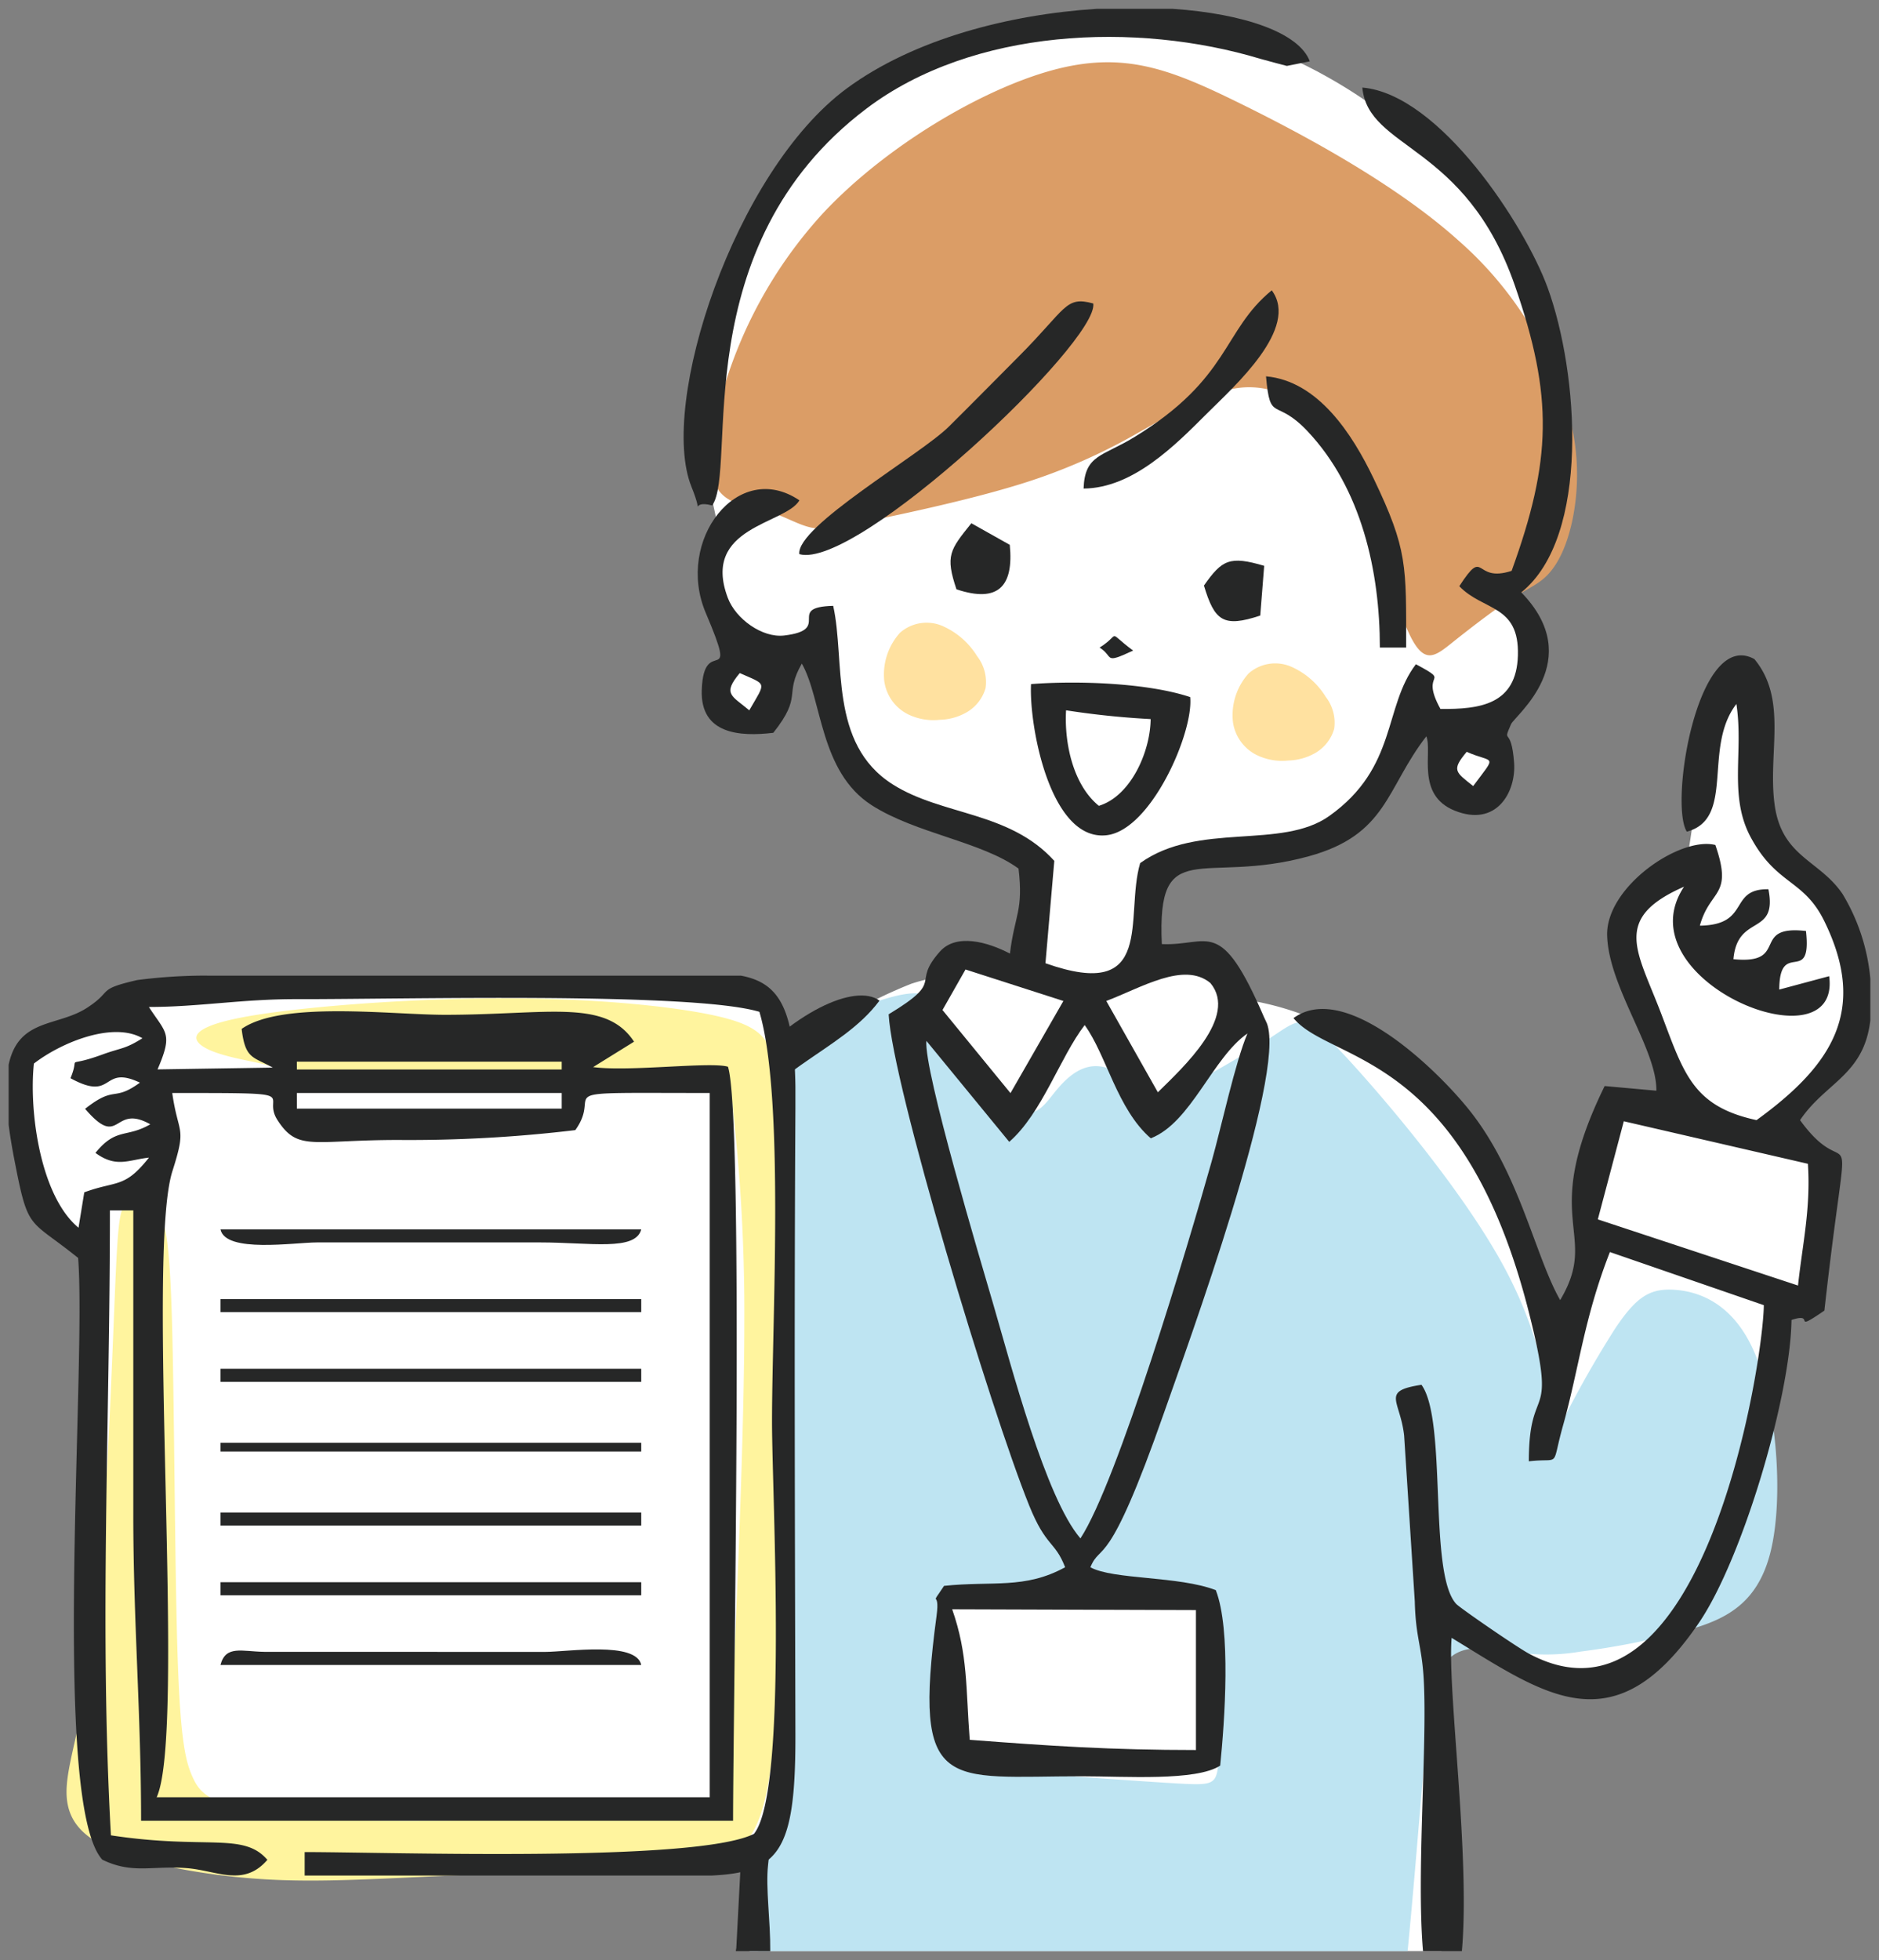
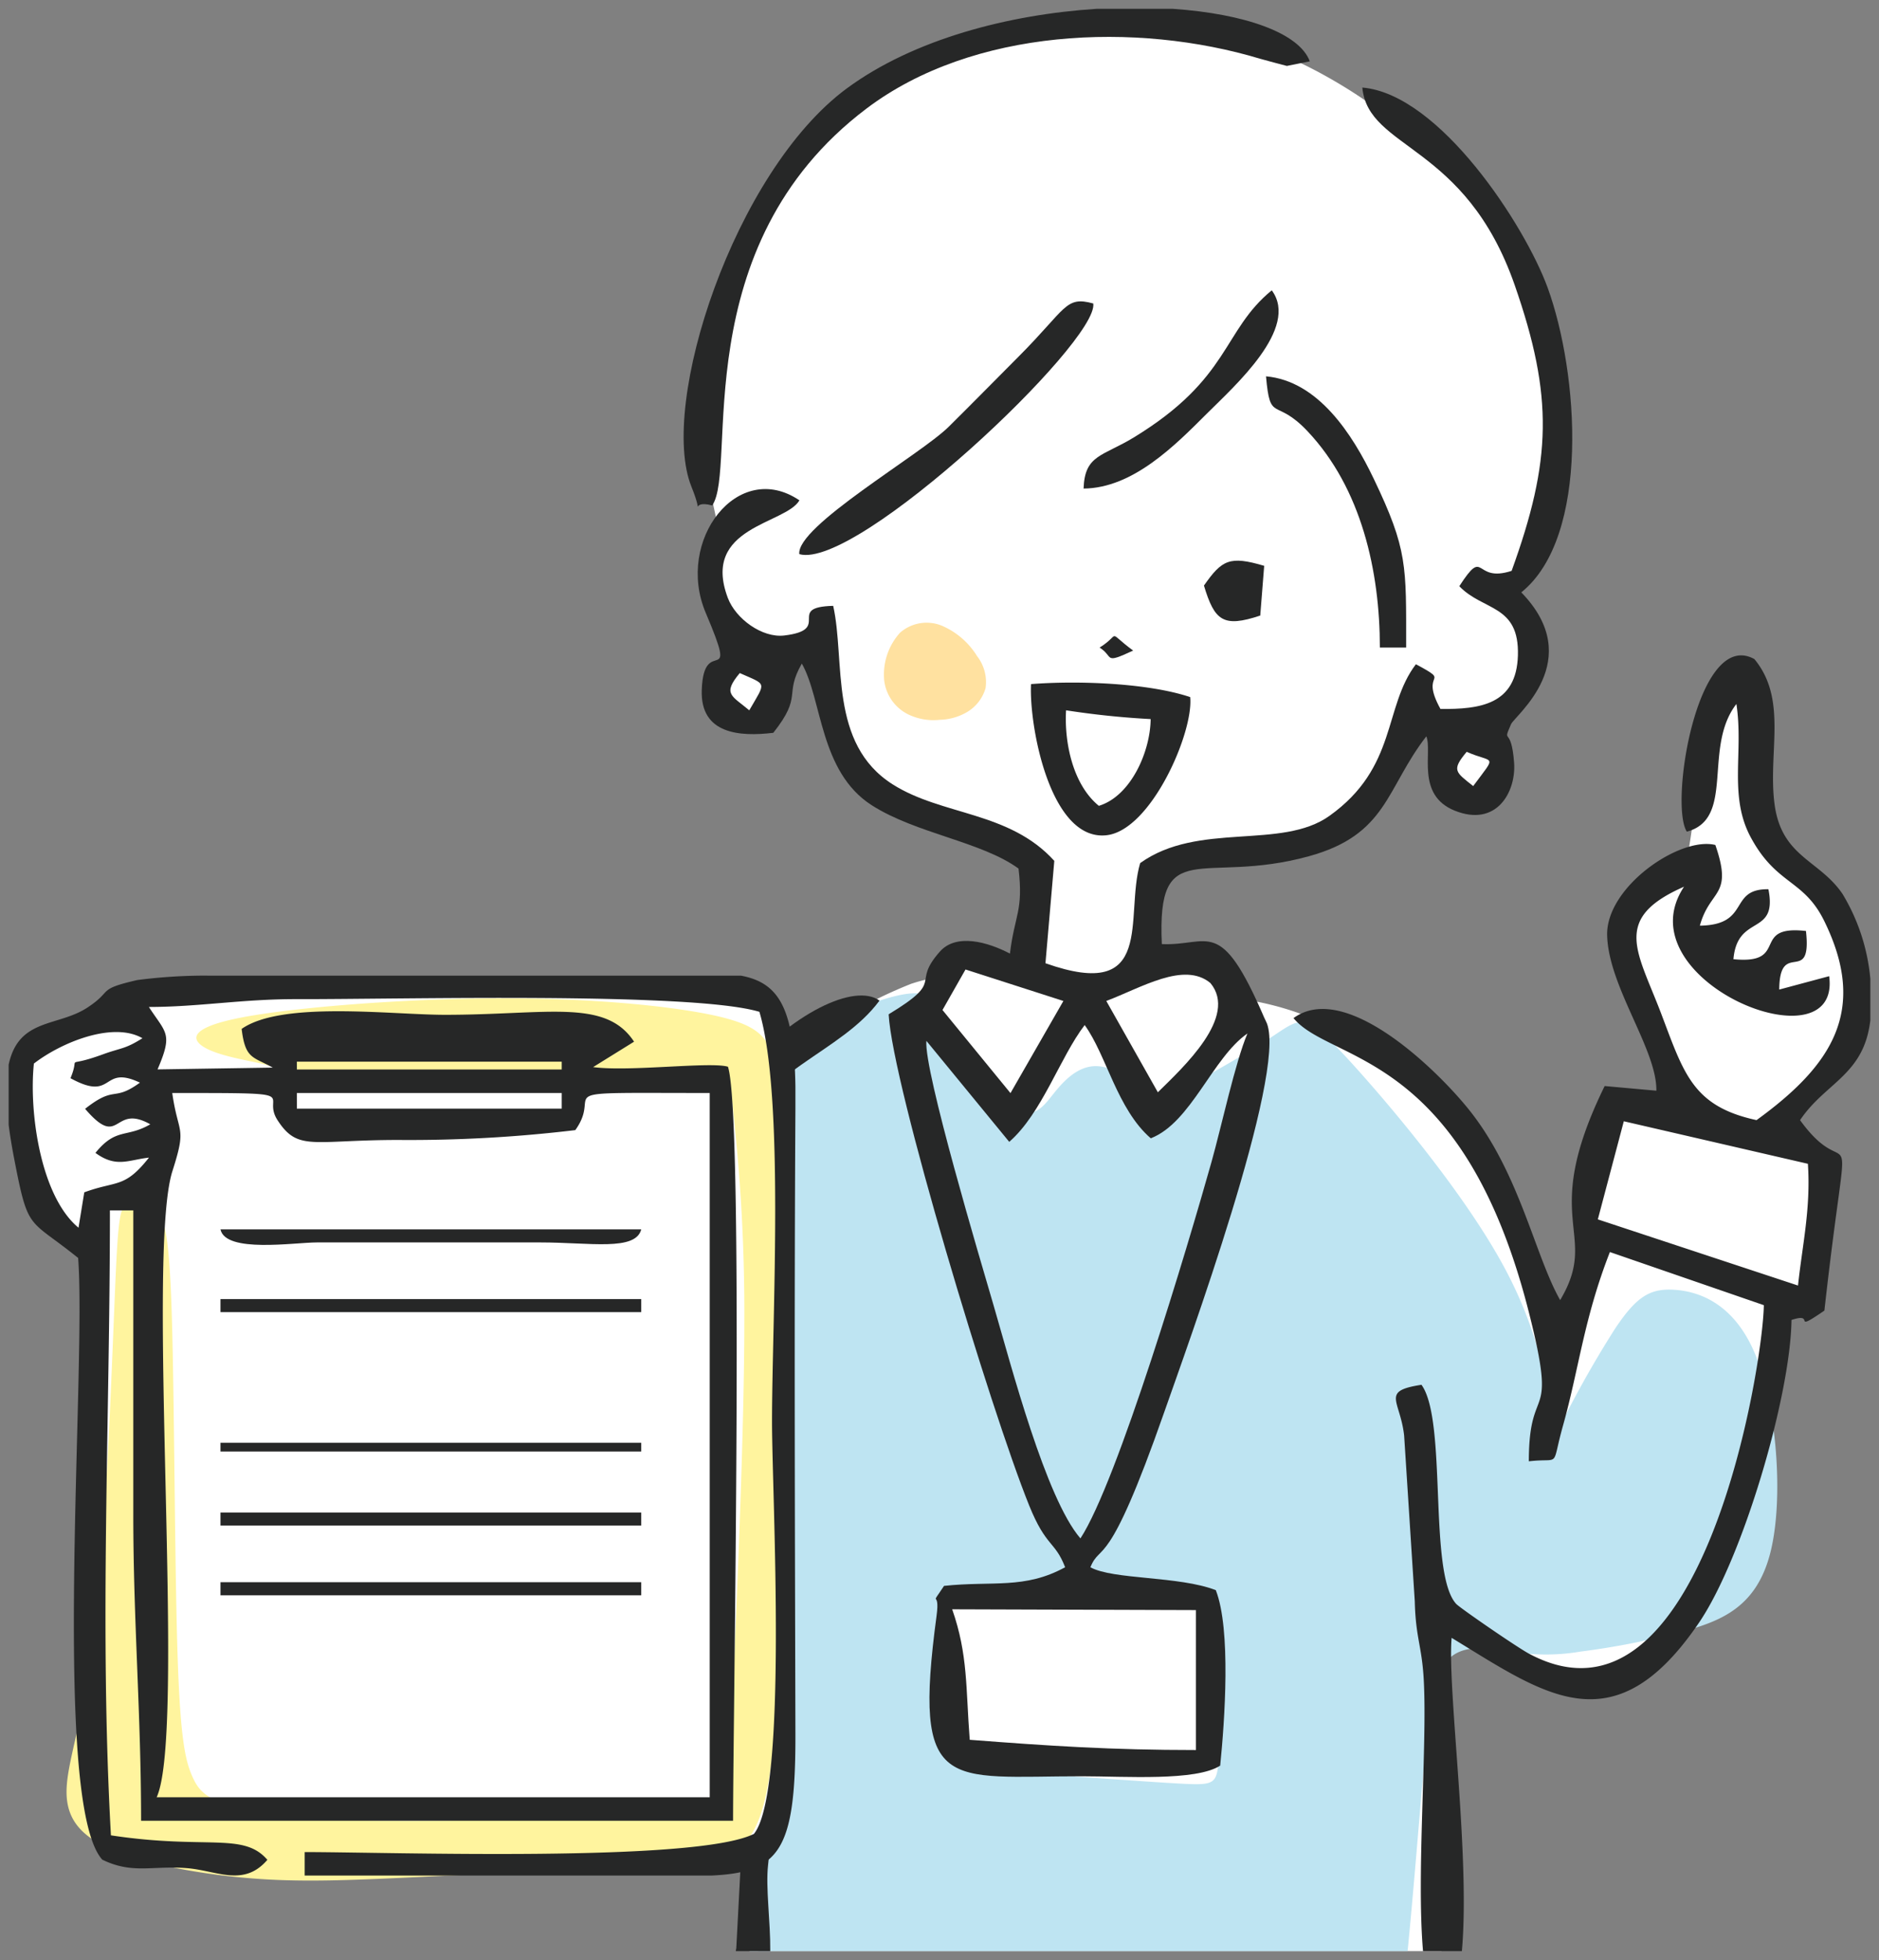
<svg xmlns="http://www.w3.org/2000/svg" width="257" height="268" viewBox="0 0 257 268">
  <rect x="0" y="0" width="257" height="268" fill="#808080" stroke="none" />
  <defs>
    <clipPath id="clip-path">
      <rect id="長方形_653" data-name="長方形 653" width="254.628" height="265.584" fill="none" />
    </clipPath>
  </defs>
  <g id="mv" transform="translate(-15965 1754)">
    <rect id="長方形_657" data-name="長方形 657" width="257" height="268" transform="translate(15965 -1754)" fill="#fff" opacity="0" />
    <g id="グループ_143" data-name="グループ 143" transform="translate(15966.186 -1752.792)">
      <g id="グループ_136" data-name="グループ 136" clip-path="url(#clip-path)">
        <path id="パス_1330" data-name="パス 1330" d="M110.483,207.457q.809-5.581,1.633-10.74c1.613-10.132,3.226-19,4.754-25.327a86.045,86.045,0,0,1,4.23-13.22,22.1,22.1,0,0,1,5.614-8.783A85.835,85.835,0,0,1,140,139.47,61.152,61.152,0,0,1,150.65,134a21.852,21.852,0,0,1,3.825-.913c.576-.2.8-.728,1.058-1.311s.534-1.223.674-1.544.139-.32,1.62.047,4.443,1.1,6.08,1.467,1.947.383,2.144.112.28-.825.588-3.166a79.563,79.563,0,0,0,.824-8.892c-.02-2.419-.595-3.127-1.511-3.74a24.767,24.767,0,0,0-4.843-2.128c-2.667-1-6.742-2.475-9.817-3.937a21.61,21.61,0,0,1-6.773-4.641,24.439,24.439,0,0,1-3.833-5.777,22.261,22.261,0,0,1-2.294-6.2c-.359-2.1-.176-4.245-.592-5.133s-1.427-.523-2.5-.289a9.922,9.922,0,0,0-2.837.754c-.617.413-.708,1.132-.677,2.3a11.009,11.009,0,0,1-.309,4.078,4.951,4.951,0,0,1-2.89,2.728,3.681,3.681,0,0,1-3.433-.109,3.8,3.8,0,0,1-.925-3.055,5.545,5.545,0,0,1,.858-3.117,6.33,6.33,0,0,1,2.333-1.862c.742-.365,1.241-.454,1.034-1.094a12.8,12.8,0,0,0-2.215-3.092c-1.094-1.256-2.367-2.572-2.731-4.535s.18-4.575.454-6.369a10.99,10.99,0,0,0,.022-4.163c-.256-1.392-.771-3.2-1.17-6.435a54.158,54.158,0,0,1-.136-12.489,55.17,55.17,0,0,1,3.857-13.922A83.158,83.158,0,0,1,134.1,22.688a38.806,38.806,0,0,1,11.754-11.9,53.051,53.051,0,0,1,17.287-6.5A82.589,82.589,0,0,1,180.731,2.8a52.191,52.191,0,0,1,16.075,2.329,68.673,68.673,0,0,1,17.083,8.879,95.138,95.138,0,0,1,15.8,13.4,26.705,26.705,0,0,1,6.963,13.563,90.022,90.022,0,0,1,1.668,18.489,44.719,44.719,0,0,1-1.712,12.524,36.036,36.036,0,0,1-2.807,6.834c-.745,1.372-1.1,1.748-.851,2.62s1.108,2.242,1.6,3.976a13.767,13.767,0,0,1,.368,5.514,7.377,7.377,0,0,1-1.945,4.071c-1.042,1.137-2.479,2.158-3.107,3a1.933,1.933,0,0,0-.1,2.254,13.637,13.637,0,0,1,1.087,2.514,4.215,4.215,0,0,1-.347,3.087,4.918,4.918,0,0,1-2.714,2.234,3.626,3.626,0,0,1-2.713-.392,2.416,2.416,0,0,1-1.216-1.484,4.908,4.908,0,0,1-.236-2.674c.224-.947.877-1.827,1.094-2.578a1.768,1.768,0,0,0-.813-2.022,7.816,7.816,0,0,0-3.165-1.467,1.682,1.682,0,0,0-1.893,1.078c-.451.808-.86,2.015-1.713,3.717a34.788,34.788,0,0,1-3.658,5.8,20,20,0,0,1-5.044,4.608,19.345,19.345,0,0,1-7.113,2.391c-3.37.625-8.185,1.226-11.317,1.736a41.85,41.85,0,0,0-5.312,1.133c-.726.208-.726.208-.913,1.564s-.561,4.068-.933,6.474-.745,4.509-.81,5.311.174.3,1.79-.131a56.464,56.464,0,0,1,6.106-1c1.5-.186,1.5-.186,2.244.83s2.244,3.05,2.991,4.069.747,1.015,1.938,1.236a40.48,40.48,0,0,1,6.366,1.654,70,70,0,0,1,8.463,3.814,30.568,30.568,0,0,1,6.291,4.142,55.748,55.748,0,0,1,7.013,7.241,50.632,50.632,0,0,1,5.654,8.906A75.163,75.163,0,0,1,235.413,173c1.281,3.982,2.278,8.241,3,10.213s1.182,1.654,2.033-.865a62.377,62.377,0,0,0,2.452-10.264,11.451,11.451,0,0,0-.385-5.194c-.213-.858-.105-1.256.626-3.965s2.084-7.735,2.8-10.395.8-2.956,1.991-2.742,3.5.944,4.977,1.385a10.759,10.759,0,0,0,1.651.417c2.716.713,5.989,1.448,10.28,2.282,1.478.287,3.077.589,4.739.889a3.6,3.6,0,0,0,1.589,1.157c1.115.558,2.7,1.195,3.6,1.785s1.1,1.134.769,4.472a109.991,109.991,0,0,1-2.019,12.607c-.806,3.138-1.538,3.285-2.122,3.094s-1.025-.721-1.359-.453-.562,1.334-.91,3.157-.819,4.409-1.576,8.061-1.8,8.371-3.077,13.416a83.3,83.3,0,0,1-4.784,14.622,29.03,29.03,0,0,1-7.011,9.464,15.553,15.553,0,0,1-7.7,4.039,13.923,13.923,0,0,1-8.174-1.437,59.758,59.758,0,0,1-8.126-5.13,42.242,42.242,0,0,0-5.705-3.575c-1.057-.434-1.019.1-.9,1.831s.311,4.675.522,12.554.44,20.7.54,27.943c.021,1.535.036,2.819.045,3.9H128.5c.363-7.391.817-15.28,1.142-25.718.349-11.217.548-25.375.036-32.278s-1.735-6.554-5.1-5.757a56.607,56.607,0,0,0-14.095,4.939" transform="translate(-27.213 -0.687)" fill="#fff" fill-rule="evenodd" />
        <path id="パス_1331" data-name="パス 1331" d="M304.217,182c-1.62-.785-2.541-2.032-4.088-5.463s-3.713-9.048-5.081-13.109A34.242,34.242,0,0,1,293,154.97a6.338,6.338,0,0,1,.965-4.226,9.888,9.888,0,0,1,3.122-2.673c1.268-.762,2.681-1.44,3.5-1.845s1.056-.54,1.323-1.871.574-3.863,1.247-8.158a133.487,133.487,0,0,1,2.68-13.649c.968-3.3,1.867-3.849,2.639-3.873a1.944,1.944,0,0,1,1.819,1.47c.4,1,.549,2.493.635,5.534s.113,7.627.312,10.905.574,5.246,2.116,7.263,4.252,4.081,5.892,5.567a9.147,9.147,0,0,1,2.936,4.371,64.657,64.657,0,0,1,2.173,7.561,19.206,19.206,0,0,1,.546,6.452,9.149,9.149,0,0,1-2.408,5.375,34.558,34.558,0,0,1-5.2,3.946c-1.344.968-1.689,1.535-1.876,2.369s-.216,1.939-.318,2.817-.278,1.532-1.064,1.682a15.705,15.705,0,0,1-4.034-.543,24.273,24.273,0,0,1-5.8-1.447" transform="translate(-72.164 -29.231)" fill="#fff" fill-rule="evenodd" />
        <path id="パス_1332" data-name="パス 1332" d="M131.308,283.857c-1.609-15.724-29.979-8.179-1.271-81.074,3.544-9,5.54-13.912,8.266-17.164a19.934,19.934,0,0,1,9.336-5.9c3.15-1.06,5.988-1.59,7.033-.573s.3,3.582,2.279,6.927,6.7,7.469,9.6,8.577,3.993-.8,5.511-2.656,3.459-3.647,5.955-3.413,5.544,2.5,7.068,3.631,1.525,1.131,4.068-.293,7.632-4.273,10.751-6.232,4.27-3.031,5.585-3.131,2.79.776,8.136,6.765,14.56,17.085,19.69,26.519,6.176,17.2,6.262,21.528-.792,5.225.73,1.976a143.964,143.964,0,0,1,8.318-14.934c2.876-4.292,4.708-5.482,8.058-5.271s8.22,1.828,11.133,8.944,3.868,19.732,2.015,27.015-6.513,9.23-11.6,10.665a105.784,105.784,0,0,1-14.364,2.849,28.079,28.079,0,0,1-8.814.1c-3.012-.445-7-1.391-9.267.971s-2.8,8.039-3.566,17.1c-.581,6.872-1.3,15.693-2,22.789h-89.95l.3-8.06Zm27.824-1.787c-.987-3.155-1.525-9.436-1.84-13.174s-.4-4.936-.134-5.774.9-1.316,4.8-1.674,11.082-.6,16.75-.6a97.456,97.456,0,0,1,12.144.568c2.318.33,2.8.748,3.11,2.094a42.8,42.8,0,0,1,.539,7.613c.074,3.992.074,9.707-.164,12.651s-.718,3.126-5.026,2.9-12.443-.852-17.468-1.15-6.939-.268-8.614-.268-3.111-.031-4.1-3.187" transform="translate(-28.88 -43.991)" fill="#bee4f2" fill-rule="evenodd" />
-         <path id="パス_1333" data-name="パス 1333" d="M223.122,88.219c-1.957-3.875-4.445-12.823-6.4-18.7s-3.38-8.676-6.011-11.152-6.471-4.626-10.827-4.18-9.23,3.49-14,6.154a79.015,79.015,0,0,1-16.121,7.027c-6.688,2.078-15.4,3.949-20.542,5.007s-6.716,1.3-8.411.862-3.512-1.562-5.724-2.192-4.817-.769-6.347-2.5-1.984-5.064-.2-11.942a61.412,61.412,0,0,1,14.324-26.381c8.53-9.074,21.578-16.8,31.258-19.44s15.993-.212,25.36,4.379,21.784,11.345,30.176,18.893a49.82,49.82,0,0,1,14.759,22.628,30.725,30.725,0,0,1,.843,15.609c-.8,3.731-2.033,6.056-3.363,7.457s-2.752,1.876-5.1,3.377-5.608,4.032-7.951,5.9-3.768,3.07-5.723-.8" transform="translate(-31.377 -2.387)" fill="#db9d66" fill-rule="evenodd" />
-         <path id="パス_1334" data-name="パス 1334" d="M222.158,126.8a8.534,8.534,0,0,1,2.146-6.675,5.509,5.509,0,0,1,5.914-.874,10.544,10.544,0,0,1,4.628,4.08A5.77,5.77,0,0,1,236,127.715a5.616,5.616,0,0,1-2.5,3.245,7.754,7.754,0,0,1-3.765,1.076,7.91,7.91,0,0,1-4.359-.763,5.962,5.962,0,0,1-3.217-4.47" transform="translate(-54.706 -29.257)" fill="#ffe1a0" fill-rule="evenodd" />
        <path id="パス_1335" data-name="パス 1335" d="M158.888,119.421a8.53,8.53,0,0,1,2.147-6.675,5.51,5.51,0,0,1,5.915-.875,10.544,10.544,0,0,1,4.628,4.081,5.761,5.761,0,0,1,1.155,4.38,5.616,5.616,0,0,1-2.5,3.246,7.751,7.751,0,0,1-3.765,1.075,7.92,7.92,0,0,1-4.359-.763,5.963,5.963,0,0,1-3.217-4.47" transform="translate(-39.121 -27.439)" fill="#ffe1a0" fill-rule="evenodd" />
        <path id="パス_1336" data-name="パス 1336" d="M159.852,222.358l33.336.108V241.6c-11.528,0-19.97-.551-30.94-1.4-.55-7.08-.224-11.636-2.4-17.844m-3.526-77.723,11.33,13.809c4.481-3.908,6.954-11.59,10.317-15.968,2.965,4.068,4.441,11.507,9.042,15.482,5.515-2.134,8.419-11,13.223-14.337-1.65,3.86-3.573,12.792-4.915,17.562-3.225,11.467-12.863,43.755-17.93,51.484-4.748-5.506-9.448-23.543-11.9-31.941-1.7-5.829-9.544-32.065-9.169-36.092m24.607-5.454c4.778-1.8,10.628-5.451,14.239-2.452,3.829,4.6-3.72,11.519-7.187,14.939Zm-13.105,12.6-9.3-11.363,3.149-5.541,13.388,4.305ZM230.22,105.11c3.687,1.641,4.227.19.889,4.683-2.417-1.923-3.007-2.152-.889-4.683M130.795,94.343c3.76,1.679,3.6,1.1,1.3,5.093-2.4-2.023-3.712-2.209-1.3-5.093M236.371,80.365c-5.289,1.724-3.56-3.447-7.162,2.1,3.269,3.414,8.22,2.462,8.015,9.469-.2,6.718-5.161,7.367-10.593,7.317-2.984-5.4,1.766-3.377-3.358-6.115-4.46,5.839-2.5,14.084-11.833,20.737-6.577,4.691-17.922.742-25.884,6.453-2.156,7.351,2.2,19.055-12.952,13.693l1.21-14c-6.162-6.8-15.338-6.16-22.112-10.461-8.792-5.58-6.45-16.9-8.131-24.407-6.617.176,0,3.255-6.69,4.054-3.023.362-6.648-2.285-7.723-5.142-3.676-9.762,7.888-10.052,9.795-13.337-8.4-5.695-17.016,5.489-12.811,15.39,4.653,10.959-.3,2.639-.548,10.585-.188,6,5.206,6.358,9.787,5.81,4.091-5.166,1.406-5.09,3.9-9.469,2.8,4.916,2.412,14.793,9.561,19.371,6.06,3.881,15,4.964,20.079,8.66.691,5.809-.543,6.349-1.175,11.629-3.036-1.6-7.343-2.8-9.577-.282-4.071,4.587.936,3.775-7.012,8.58.523,9.676,13.948,54.107,19.217,67.154,2.319,5.746,3.518,4.83,4.922,8.453-5.552,3.042-9.919,1.841-16.563,2.548-2.129,3.222-.5.212-1.021,4.082-3.29,24.507,1.369,21.947,19.9,21.954,5.9,0,15.587.69,18.892-1.458.616-6.1,1.507-18.6-.6-23.992-5.047-1.957-14.006-1.409-17.154-3.128,1.453-3.557,2.321,1.025,10.1-21.21,3.167-9.048,16.717-46.105,14.049-53.146-.1-.254-.269-.558-.378-.811-6.05-14.03-7.489-9.753-14-10.044-.688-15.05,5.481-8,20.07-12,10.8-2.957,10.552-9.243,16.109-16.411.861,2.156-1.458,8,3.86,10.156,5.739,2.325,8.434-2.547,8.143-6.545-.381-5.225-1.675-2.356-.421-5.262.507-1.177,10.42-8.744,1.406-18.03,9.444-7.6,7.865-29.99,3.592-41.69-3.086-8.449-14.732-26.436-25.337-27.338.81,8.549,14.077,7.577,20.85,27.033,5.31,15.252,5.047,23.944-.427,39.046" transform="translate(-30.799 -3.519)" fill="#262727" fill-rule="evenodd" />
        <path id="パス_1337" data-name="パス 1337" d="M274.784,194.415,278.337,181l25.178,5.815c.405,6.1-.741,10.967-1.353,16.646Zm37.271-32.839v5.642c-.06.476-.137.941-.232,1.388-1.323,6.241-6.154,7.427-9.379,12.241,7.284,10.049,6.767-4.769,3.328,26.041-4.7,3.219-1.024.128-4.5,1.282-.145,10.466-6.687,32.625-12.645,41.382-11.633,17.1-21.026,9.888-33.84,2.082-.6,7.064,2.572,29.931,1.4,42.84h-5.312c-.916-10.586.592-28,.1-37.077-.255-4.7-1.106-5.711-1.227-10.739l-1.457-22.682c-.545-4.892-3.242-6.076,2.37-6.944,3.566,4.9.894,25.738,4.745,29.957.506.553,8.3,5.92,9.961,6.809,23.635,12.654,32.019-39.373,32.121-47.652l-21.054-7.264c-3.554,9.09-4.217,15.89-6.409,23.713-1.689,6.017-.163,4.377-4.68,4.9.012-11.263,4.017-4.56.016-20.338-9.117-35.949-27.175-34.108-32.2-40.264,7.122-5.187,19.684,7.14,24.01,12.539,6.928,8.648,9,19.946,12.46,26.02,5.575-9.344-3.07-10.583,6.086-29.269l7.073.638c.081-5.647-6.536-14.175-6.733-21.225-.186-6.644,9.961-13.585,14.8-12.374,2.467,7.125-.725,5.959-2.119,11.033,7.01-.1,3.845-5.058,9.376-4.982,1.288,6.515-4.24,3.283-4.785,9.566,7.787.77,2.229-4.727,9.922-3.857.843,7.641-3.608.954-3.655,8.009l6.828-1.83c1.709,12.774-28.354.566-19.849-12.234-9.938,4.353-6.378,8.784-3.11,17.4,3.107,8.193,4.319,12.629,13.025,14.517,10.407-7.544,15.228-15.05,9.269-27.21-2.832-5.78-6.527-4.885-10.069-11.478-3.04-5.661-.951-11.643-1.954-18.213-4.628,5.987-.115,15.686-6.779,17.457-2.425-3.78,1.467-27.86,9.237-23.6,4.609,5.565,1.812,12.8,2.767,19.887.973,7.21,6.128,7.555,9.3,12.244a27.129,27.129,0,0,1,3.8,11.643" transform="translate(-57.427 -28.892)" fill="#262727" fill-rule="evenodd" />
        <path id="パス_1338" data-name="パス 1338" d="M126.389,67.911c3.571-5.034-3.9-35.393,21.118-54.281C162.047,2.649,184.38,1.7,201.415,6.848c.161.049,3.508.954,3.579.959l3.138-.627C206.679,3.272,199.165.671,189.408,0H178.961c-11.919.766-25,4.122-34.181,10.9-15.38,11.366-25.76,43.21-21.22,54.453,1.9,4.7-.522,1.642,2.829,2.552" transform="translate(-30.17 0)" fill="#262727" fill-rule="evenodd" />
        <path id="パス_1339" data-name="パス 1339" d="M136.667,327.361c.036-4.1-.646-8.657-.3-11.772.9-8.048.732-13.346.984-21.751.142-4.714.835-5.5,1.173-9.6l1.262-33.434c-7.823.826-4.646,11.207-4.744,19.19-.09,7.315-1.293,8.644-1.219,22.711l-1.8,34.229c-.024.144-.048.284-.072.421Z" transform="translate(-32.502 -61.777)" fill="#262727" fill-rule="evenodd" />
        <path id="パス_1340" data-name="パス 1340" d="M112.149,233.122c4.581-.5,3.463.527,4.565-6.209,1.6-9.794,2.172-16.96,7.443-26.066,6.978-12.061,17.212-13.924,22.576-21.149-6.612-4.8-34.566,15.446-34.584,53.424" transform="translate(-27.624 -44.09)" fill="#262727" fill-rule="evenodd" />
        <path id="パス_1341" data-name="パス 1341" d="M190.319,126.023a115.77,115.77,0,0,0,11.568,1.2c-.041,4.438-2.7,10.528-7.085,11.861-3.569-2.908-4.741-8.683-4.484-13.058m16.975-1.812c-5.769-1.923-15.3-2.278-21.767-1.776-.287,5.715,2.627,21.519,10.323,20.666,6.117-.679,11.942-14.111,11.445-18.89" transform="translate(-45.693 -30.107)" fill="#262727" fill-rule="evenodd" />
        <path id="パス_1342" data-name="パス 1342" d="M143.486,87.637c7.869,2.213,40.989-29.042,40.2-34.275-3.849-1.054-3.624.657-10.22,7.268-3.252,3.26-6.282,6.351-9.559,9.594-3.863,3.825-20.891,13.621-20.426,17.413" transform="translate(-35.34 -13.073)" fill="#262727" fill-rule="evenodd" />
        <path id="パス_1343" data-name="パス 1343" d="M243.747,103.758h3.594c0-11.222.225-13.355-4.435-23.087-2.921-6.1-7.6-13.359-14.731-14,.569,6.5,1.24,2.807,5.672,7.5,7.4,7.835,9.9,19.2,9.9,29.593" transform="translate(-56.202 -16.422)" fill="#262727" fill-rule="evenodd" />
        <path id="パス_1344" data-name="パス 1344" d="M195.069,78.175c6.752-.063,12.495-5.887,16.871-10.257,3.745-3.741,12.706-11.675,8.866-16.849-6.772,5.543-5.624,12.017-18.809,20.08-4.346,2.658-6.767,2.37-6.928,7.027" transform="translate(-48.048 -12.579)" fill="#262727" fill-rule="evenodd" />
-         <path id="パス_1345" data-name="パス 1345" d="M171.734,102.36c5.742,1.91,7.849-.432,7.29-6.084l-5.255-2.95c-2.934,3.648-3.585,4.419-2.036,9.034" transform="translate(-42.099 -22.987)" fill="#262727" fill-rule="evenodd" />
        <path id="パス_1346" data-name="パス 1346" d="M216.912,103.519c1.448,4.816,2.63,5.789,7.7,4.1l.539-6.8c-4.726-1.4-5.775-.823-8.24,2.7" transform="translate(-53.428 -24.659)" fill="#262727" fill-rule="evenodd" />
        <path id="パス_1347" data-name="パス 1347" d="M197.976,115.37c2.006,1.267.464,2.325,4.586.411-3.77-2.793-1.522-2.322-4.586-.411" transform="translate(-48.764 -28.033)" fill="#262727" fill-rule="evenodd" />
        <path id="パス_1348" data-name="パス 1348" d="M3.363,201.8a98.48,98.48,0,0,1-1.109-10.631c-.112-3.078.187-4.5,1.545-5.534s3.777-1.682,5.92-2.431a25.55,25.55,0,0,0,5.16-2.342c1.146-.748,1.57-1.4,2.406-1.957s2.081-1.036,6.654-1.347,12.476-.46,21.611-.535,19.5-.075,29.088.024,18.382.3,23.206.685,5.67.96,6.331,1.647a6.489,6.489,0,0,1,1.57,3.027,32.488,32.488,0,0,1,.959,7.815c.125,3.976-.025,9.634-.087,16s-.038,13.448-.05,20.041-.062,12.7.037,19.916.349,15.54.312,21.971-.362,10.967-.636,14.668a67.68,67.68,0,0,1-.947,8.574,8.011,8.011,0,0,1-1.895,3.976c-.773.822-1.645,1.321-5.01,1.7s-9.222.623-20.2.835-27.082.386-35.6.526-9.458.243-10.641-.007-2.615-.852-4.527-1.339a53.1,53.1,0,0,0-6.485-1.125c-2.18-.263-4.151-.412-5.372-.673a3.1,3.1,0,0,1-2.156-1.247c-.461-.611-.91-1.458-1.271-6.094s-.635-13.061-.6-21.225.387-16.065.487-24.938-.05-18.719-.5-23.817-1.2-5.446-1.981-5.969a11.811,11.811,0,0,1-2.431-2.18,23.766,23.766,0,0,1-2.268-3.241A11.786,11.786,0,0,1,3.363,201.8" transform="translate(-0.55 -43.591)" fill="#fff" fill-rule="evenodd" />
        <path id="パス_1349" data-name="パス 1349" d="M36.368,188.274c-1.994-.432-5.384-1.03-7.129-2.125s-1.844-2.693,5.459-4.063,22.009-2.518,34.671-2.569,23.281,1,29.263,2.243,7.328,2.693,8.4,5.284,1.871,6.332,2.076,24.528-.182,50.848-1.678,67.622-4.1,17.672-12.7,18.444-23.211,1.421-33.829,1.92-17.249.847-24.3.349-14.531-1.844-19.292-3.738S10.5,291.83,10.5,288.017s2.045-9,3.442-19.09,2.15-25.093,2.624-35.885.668-17.378.965-21.043.7-4.415,1.718-4.739a3.315,3.315,0,0,1,3.763,1.346c1.1,1.571,1.645,4.612,1.945,16.4s.349,32.329.723,44.069,1.071,14.681,2.018,16.824,2.144,3.49,7.678,4.536,15.4,1.795,27.109,1.5,25.245-1.628,32.014-2.295,6.77-.666,6.77-1.944,0-3.833.483-15.827,1.451-33.432,1.451-48.2a245.025,245.025,0,0,0-1.391-27.39c-.424-4.512-.3-5.427-5.329-5.537s-15.2.59-24.616.764-18.1-.174-23.356-.641-7.105-1.048-8.327-1.472a24.615,24.615,0,0,0-3.811-1.12" transform="translate(-2.585 -44.217)" fill="#fff49e" fill-rule="evenodd" />
        <path id="パス_1350" data-name="パス 1350" d="M22.373,191.445c18.959,0,11.976-.025,14.405,3.722,2.79,4.3,4.786,2.7,16.491,2.7A190.638,190.638,0,0,0,77.5,196.52c4.024-5.606-5.09-5.075,18.385-5.075v96.294H20.243c4.073-8.875-1.5-74.183,2.155-85.617,2-6.247.806-4.822-.025-10.678M27.158,175.4h73c5.172.968,7.295,4.426,7.448,15.173v3.092c-.17,28.433-.07,56.961,0,85.4v.62c-.01,15.407-2.266,18.312-11.452,18.76H40.485v-3.209c11.751,0,53.528,1.458,61.447-2.486,4.7-5.754,2.475-46.16,2.475-56.361,0-14.064,1.736-44.342-1.725-56.045-9.182-2.75-49-1.7-63.265-1.733-7.538-.017-13.35,1.065-20.24,1.071,2.355,3.628,3.32,3.564,1.185,8.536l15.76-.245c-2.727-1.517-3.765-1.158-4.256-5.293,5.522-3.866,20.512-1.927,27.8-1.927,14.08,0,21.962-2.257,25.872,3.675l-5.6,3.475c4.95.664,16.082-.773,18.442-.05,2.192,6.67.7,88.879.7,103.1H18.111c0-14.589-1.066-27.382-1.065-41.726V207.494h-3.2c0,29.348-1.448,57,.139,85.455,13.106,1.989,18.109-.477,21.4,3.349-3.229,3.753-6.859,1.487-10.939,1.143-4.735-.4-7.486.86-11.641-1.166C5.771,288.5,10.669,229.037,9.5,214c-6.876-5.545-6.8-3.47-8.766-13.667-.323-1.671-.565-3.181-.737-4.551v-8.2c1.36-6.421,6.707-5.161,10.756-7.807,3.617-2.364,1.183-2.468,6.832-3.774a72.632,72.632,0,0,1,9.57-.607m12.261,16.049H75.642v2.14H39.419Zm0-4.28H75.642v1.071H39.419ZM8.453,189.421c6.062,3.328,4.141-1.93,9.5.608-3.735,2.707-3.293.268-7.5,3.579,4.873,5.68,3.751-.8,8.915,2.117-3.286,1.905-4.658.407-7.5,3.909,2.854,2.091,4.512.953,7.319.648-3.363,4.258-4.39,3.1-8.847,4.747l-.788,4.836C4.325,205.547,2.759,193.95,3.45,187.42c3.787-2.922,10.841-5.779,14.847-3.464-2.443,1.534-2.853,1.271-5.437,2.214-5.545,2.023-2.954-.219-4.406,3.251" transform="translate(0 -43.202)" fill="#262727" fill-rule="evenodd" />
        <path id="パス_1351" data-name="パス 1351" d="M95.986,221.43H38.437c.68,3.286,10.114,1.786,13.19,1.786H82.2c6.8,0,13.011,1.225,13.788-1.786" transform="translate(-9.467 -54.541)" fill="#262727" fill-rule="evenodd" />
-         <path id="パス_1352" data-name="パス 1352" d="M38.438,299.762H95.987c-.679-3.286-10.115-1.786-13.189-1.786l-38.378-.011c-3.052-.041-5.274-.949-5.983,1.8" transform="translate(-9.468 -73.311)" fill="#262727" fill-rule="evenodd" />
        <rect id="長方形_648" data-name="長方形 648" width="57.549" height="1.786" transform="translate(28.97 176.42)" fill="#262727" />
-         <rect id="長方形_649" data-name="長方形 649" width="57.549" height="1.789" transform="translate(28.97 185.948)" fill="#262727" />
        <rect id="長方形_650" data-name="長方形 650" width="57.549" height="1.786" transform="translate(28.97 205.605)" fill="#262727" />
        <rect id="長方形_651" data-name="長方形 651" width="57.549" height="1.787" transform="translate(28.97 215.134)" fill="#262727" />
        <rect id="長方形_652" data-name="長方形 652" width="57.549" height="1.191" transform="translate(28.97 196.074)" fill="#262727" />
      </g>
    </g>
  </g>
</svg>